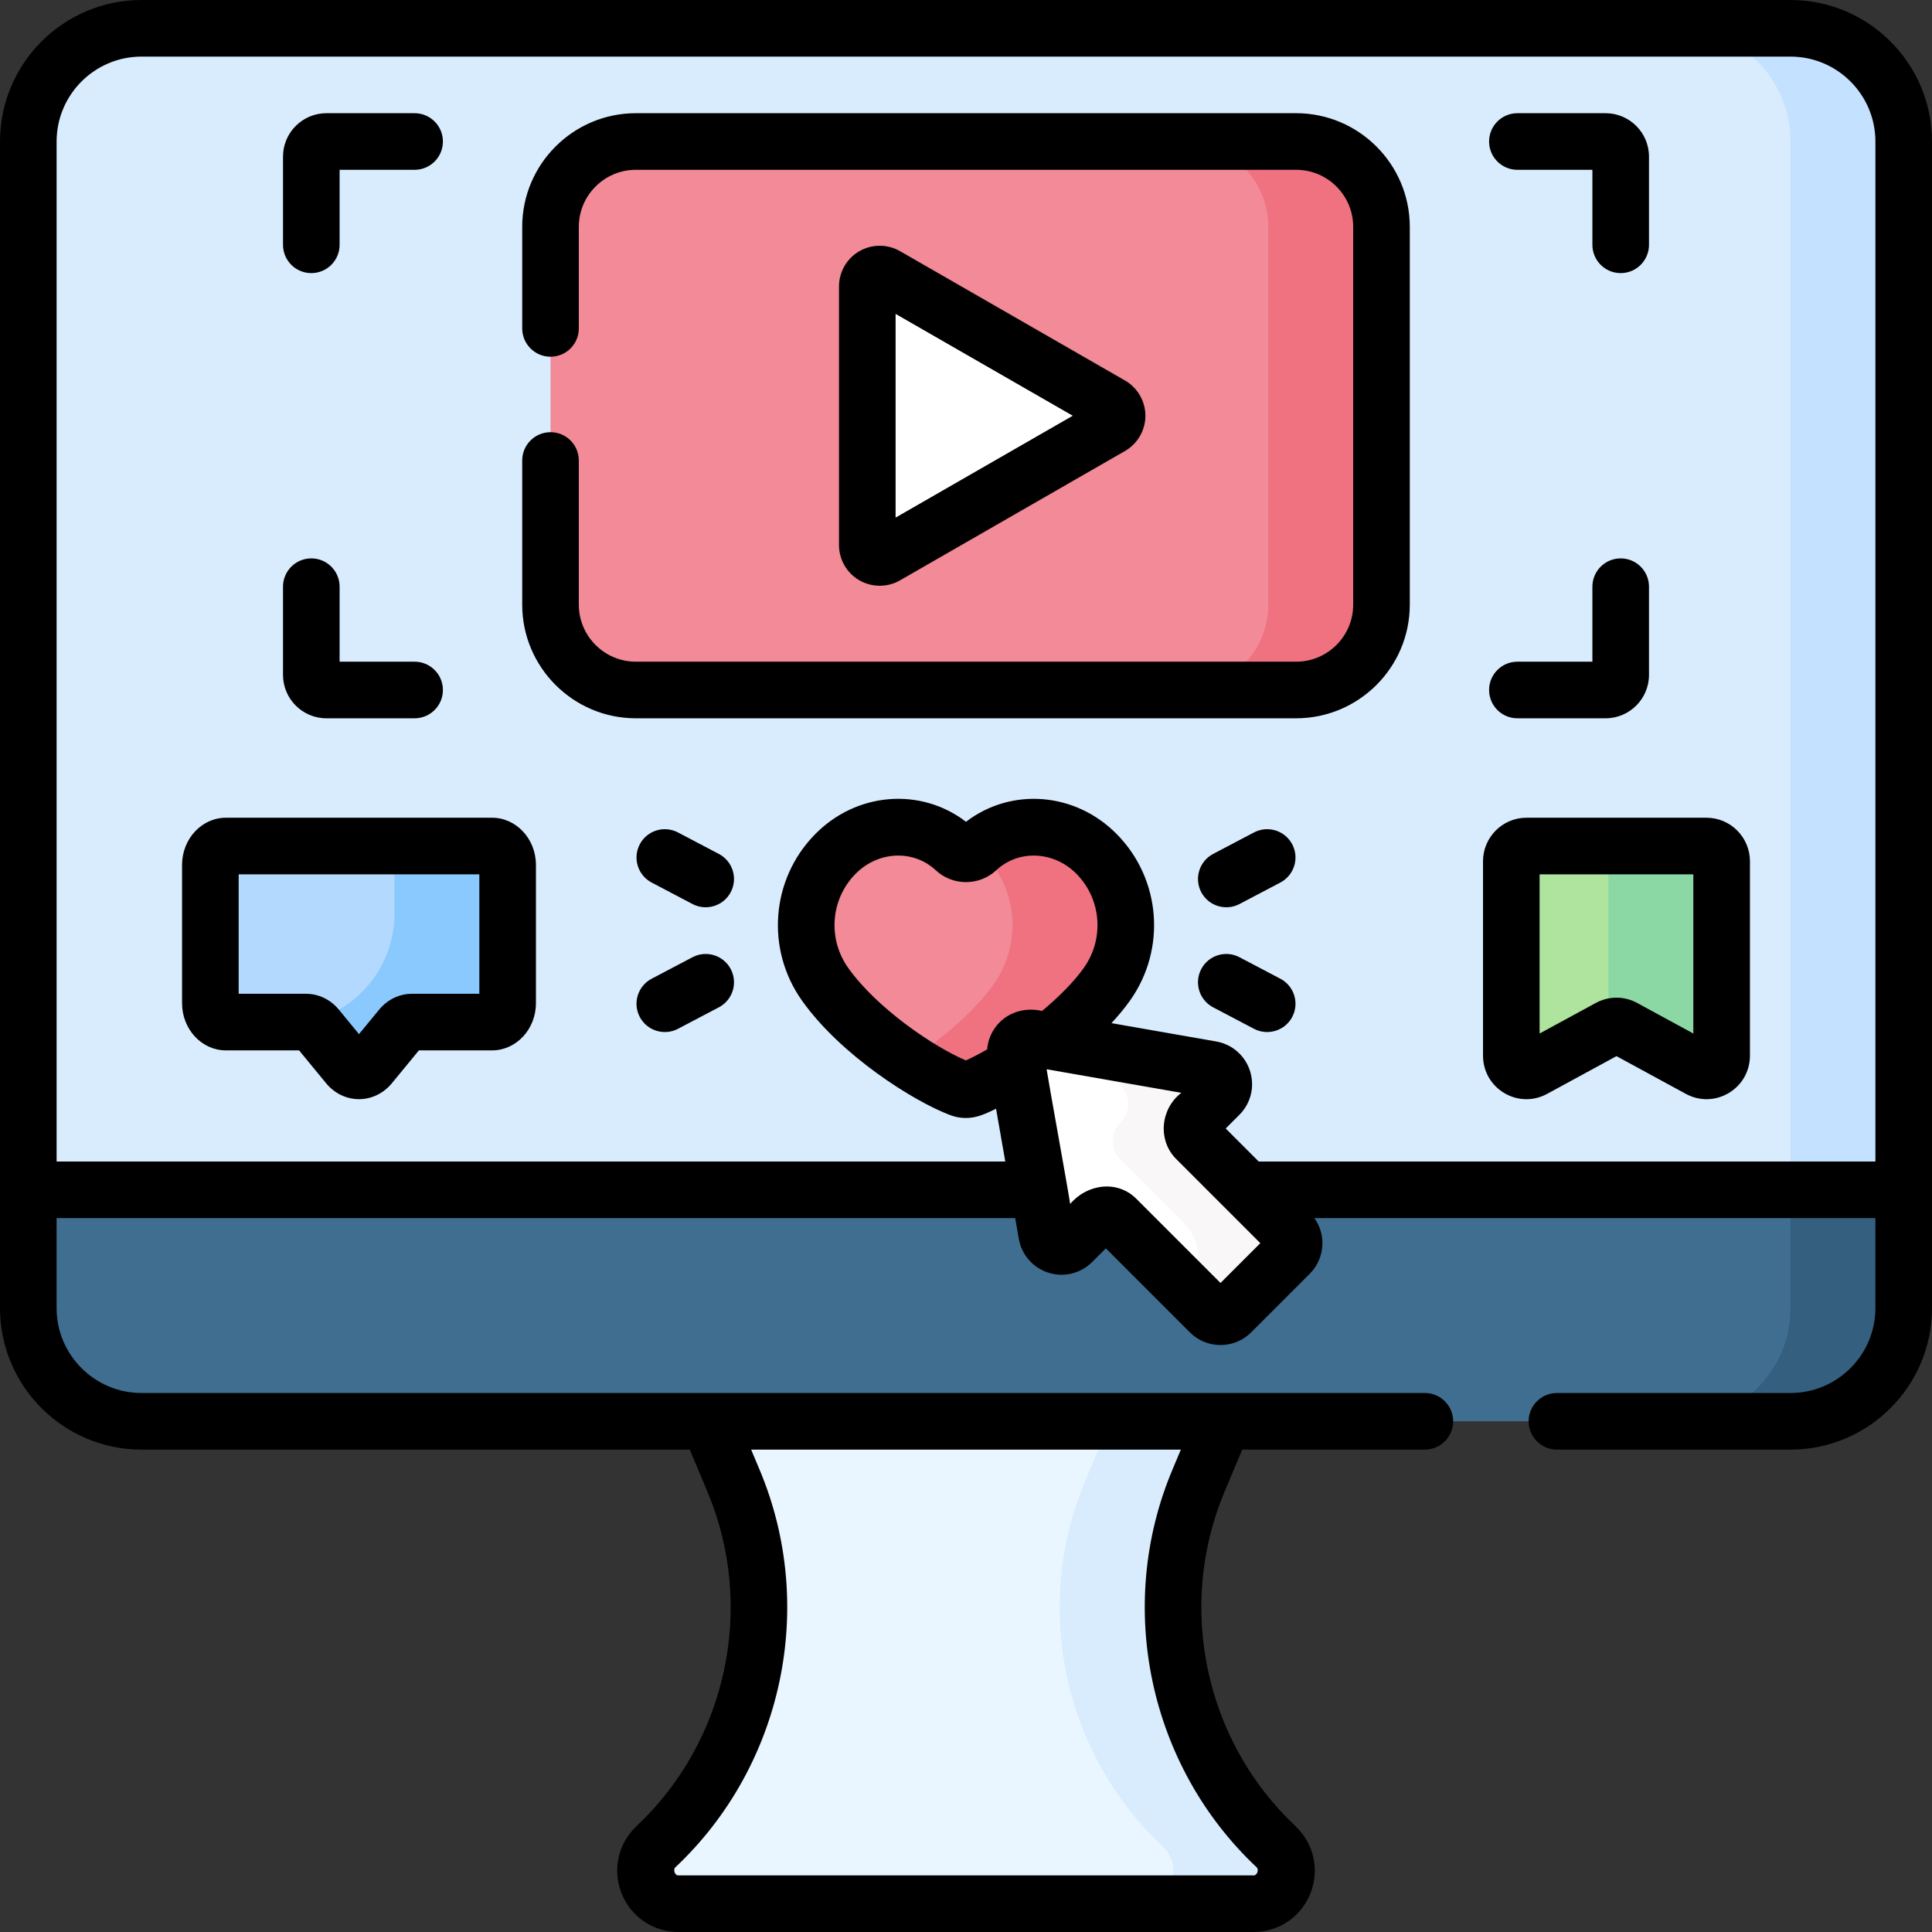
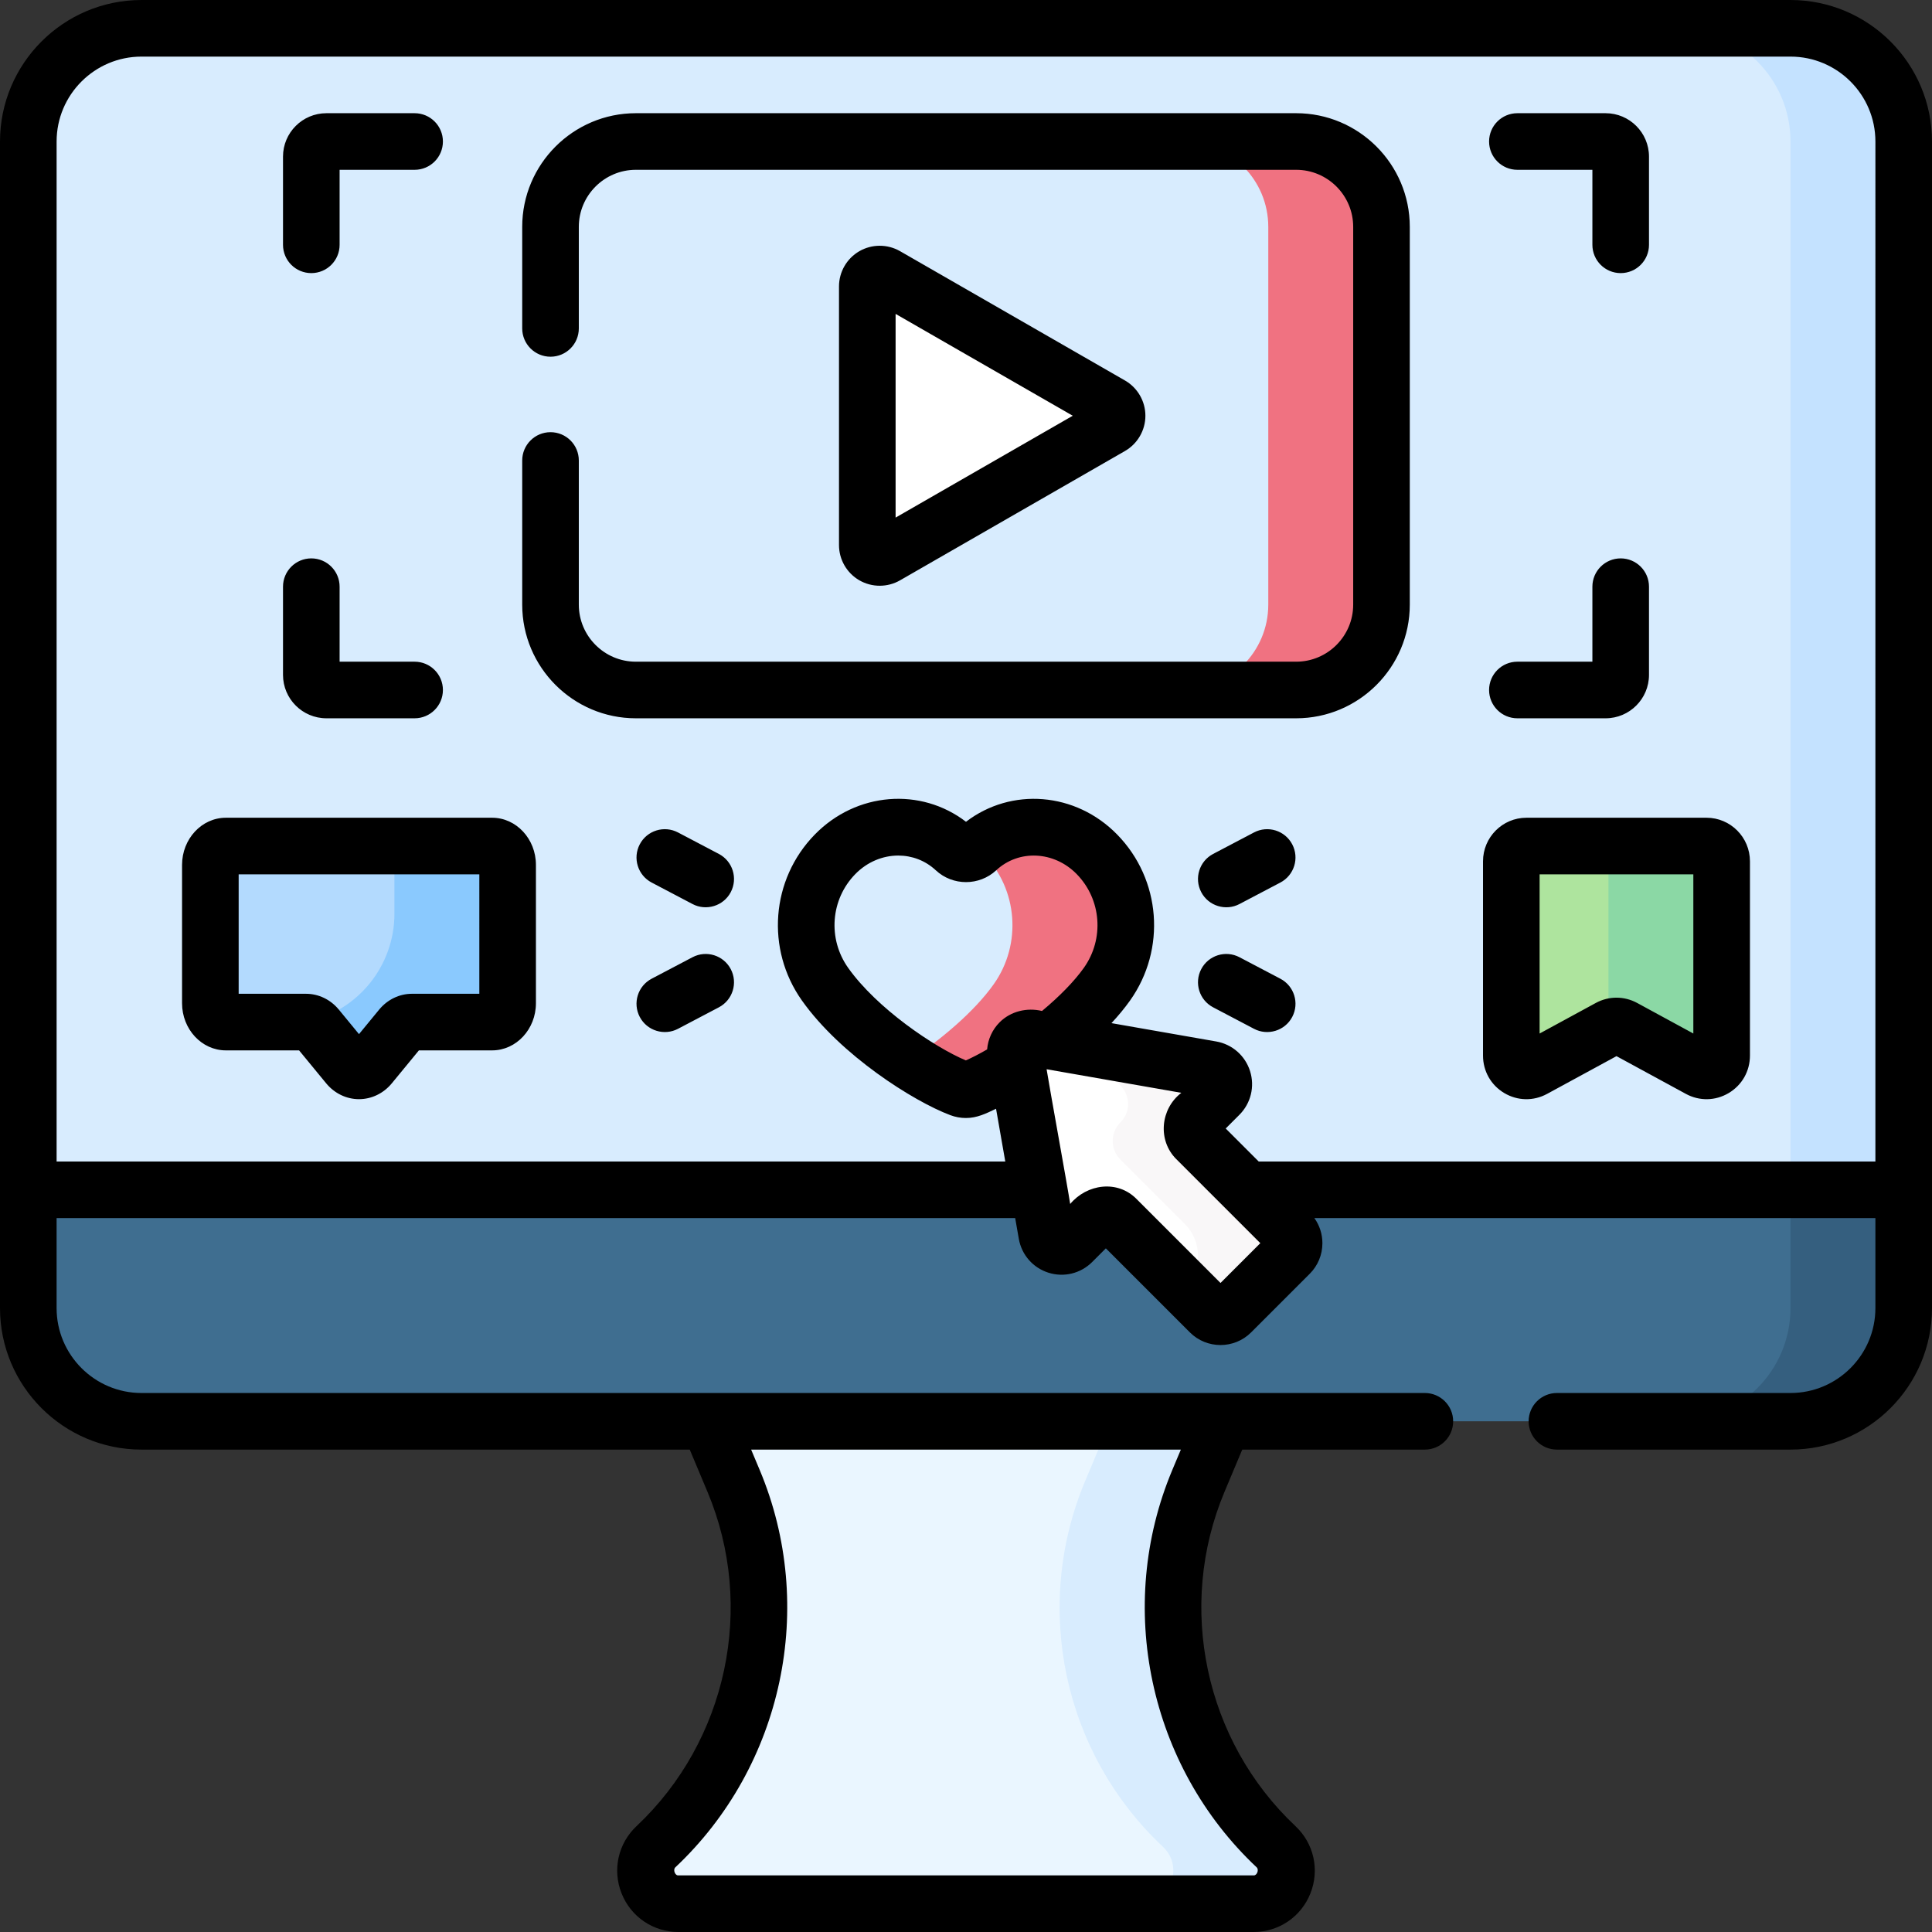
<svg xmlns="http://www.w3.org/2000/svg" id="Capa_1" enable-background="new 0 0 512 512" height="512" viewBox="0 0 512 512" width="512">
  <rect x="0" y="0" width="512" height="512" fill="#333333" stroke="none" />
  <g>
    <g>
      <path d="m332.194 504.5h-152.388c-7.909 0-11.744-9.675-5.982-15.093 26.427-24.85 34.635-63.503 20.586-96.948l-6.637-15.8h136.452l-6.637 15.8c-14.048 33.445-5.841 72.098 20.586 96.948 5.763 5.418 1.929 15.093-5.98 15.093z" fill="#eaf6ff" />
      <path d="m338.175 489.407c-26.427-24.85-34.635-63.503-20.586-96.948l6.637-15.8h-30l-6.637 15.8c-14.048 33.445-5.841 72.098 20.586 96.948 5.762 5.418 1.928 15.093-5.982 15.093h30c7.91 0 11.744-9.675 5.982-15.093z" fill="#d8ecfe" />
      <g>
        <path d="m7.5 315.314v-277.814c0-16.569 13.431-30 30-30h437c16.569 0 30 13.431 30 30v277.814z" fill="#d8ecfe" />
        <path d="m474.5 7.5h-30c16.569 0 30 13.431 30 30v277.814h30v-277.814c0-16.569-13.431-30-30-30z" fill="#c4e2ff" />
        <path d="m37.5 376.659h437c16.569 0 30-13.431 30-30v-31.345h-497v31.345c0 16.568 13.431 30 30 30z" fill="#3f6e90" />
        <path d="m474.5 315.314v31.345c0 16.569-13.431 30-30 30h30c16.569 0 30-13.431 30-30v-31.345z" fill="#355f7f" />
        <g>
-           <path d="m343.489 182.854h-174.978c-12.492 0-22.62-10.127-22.62-22.62v-100.114c0-12.492 10.127-22.62 22.62-22.62h174.978c12.492 0 22.62 10.127 22.62 22.62v100.115c-.001 12.492-10.128 22.619-22.62 22.619z" fill="#f28a97" />
          <path d="m343.489 37.5h-30c12.492 0 22.619 10.127 22.619 22.62v100.115c0 12.492-10.127 22.62-22.619 22.62h30c12.492 0 22.619-10.127 22.619-22.62v-100.115c0-12.493-10.127-22.62-22.619-22.62z" fill="#f07281" />
          <g>
            <path d="m229.842 75.902c0-2.524 2.743-4.101 4.938-2.839l59.616 34.275c2.195 1.262 2.195 4.416 0 5.678l-59.616 34.275c-2.195 1.262-4.938-.315-4.938-2.839z" fill="#fff" />
          </g>
        </g>
        <g>
          <g>
            <path d="m130.417 270.862h-21.241c-1.09 0-2.136.527-2.907 1.464l-8.223 10c-1.606 1.953-4.209 1.953-5.815 0l-8.223-10c-.771-.938-1.817-1.464-2.907-1.464h-21.243c-2.271 0-4.112-2.239-4.112-5v-36.652c0-2.761 1.841-5 4.112-5h70.559c2.271 0 4.112 2.239 4.112 5v36.652c-.001 2.761-1.841 5-4.112 5z" fill="#b3dafe" />
            <path d="m130.417 224.209h-30c2.271 0 4.112 2.239 4.112 5v12.936c0 13.831-9.668 25.78-23.194 28.667l-.234.05c1.09 0 2.136.527 2.907 1.464l8.223 10c1.599 1.945 4.216 1.945 5.815 0l8.223-10c.771-.938 1.817-1.464 2.907-1.464h21.241c2.271 0 4.112-2.239 4.112-5v-36.652c-.001-2.762-1.841-5.001-4.112-5.001z" fill="#8ac9fe" />
            <path d="m450.358 283.302-20.079-10.92c-1.184-.644-2.608-.644-3.791 0l-20.079 10.92c-2.665 1.449-5.896-.501-5.896-3.559v-51.491c0-2.232 1.791-4.042 4-4.042h47.74c2.209 0 4 1.81 4 4.042v51.491c0 3.058-3.23 5.008-5.895 3.559z" fill="#aee49e" />
            <g>
              <path d="m452.253 224.209h-30c2.209 0 4 1.81 4 4.042v44.258l.234-.127c1.183-.644 2.608-.644 3.791 0l20.079 10.92c2.665 1.449 5.896-.501 5.896-3.559v-51.491c0-2.233-1.791-4.043-4-4.043z" fill="#8bd8a5" />
            </g>
          </g>
          <g>
-             <path d="m254.487 288.508c.979.368 2.049.362 3.024-.017 9.166-3.565 27.394-15.739 35.849-27.677 7.491-10.577 6.383-25.157-2.637-34.398-8.917-9.135-22.917-9.576-31.826-1.274-1.637 1.525-4.157 1.525-5.794-.001-8.905-8.3-22.899-7.87-31.826 1.275-9.02 9.241-10.128 23.821-2.637 34.398 8.965 12.657 26.684 24.251 35.847 27.694z" fill="#f28a97" />
+             <path d="m254.487 288.508z" fill="#f28a97" />
            <g>
              <path d="m290.722 226.416c-8.839-9.055-22.667-9.555-31.585-1.477.542.466 1.074.953 1.585 1.477 9.02 9.241 10.128 23.821 2.637 34.398-5.237 7.394-14.222 14.876-22.482 20.35 5.152 3.404 10.034 6 13.61 7.344.979.368 2.049.362 3.024-.017 9.166-3.564 27.394-15.739 35.849-27.677 7.491-10.577 6.383-25.157-2.638-34.398z" fill="#f07281" />
            </g>
          </g>
        </g>
        <path d="m269.11 279.727 8.275 47.283c.557 3.181 4.466 4.417 6.75 2.133l6.106-6.106c1.558-1.558 4.083-1.558 5.641 0l24.745 24.745c1.558 1.558 4.083 1.558 5.641 0l15.513-15.513c1.558-1.558 1.558-4.083 0-5.641l-24.745-24.745c-1.558-1.558-1.558-4.083 0-5.641l6.106-6.106c2.284-2.284 1.048-6.193-2.133-6.75l-47.283-8.275c-2.722-.477-5.092 1.893-4.616 4.616z" fill="#fff" />
        <path d="m341.783 326.628-24.746-24.745c-1.558-1.558-1.558-4.083 0-5.641l6.106-6.106c2.284-2.284 1.049-6.193-2.133-6.75l-47.283-8.275c-2.723-.477-5.093 1.894-4.617 4.617l.321 1.833 23.766 4.159c5.537.969 7.687 7.773 3.712 11.747-2.711 2.711-2.711 7.107 0 9.818l17.088 17.088c4.633 4.633 4.633 12.146 0 16.779l6.63 6.631c1.558 1.558 4.083 1.558 5.641 0l15.513-15.513c1.56-1.559 1.559-4.084.002-5.642z" fill="#f9f7f8" />
      </g>
    </g>
    <path d="m86.5 190.354h23.377c4.143 0 7.5-3.358 7.5-7.5s-3.357-7.5-7.5-7.5h-19.877v-19.877c0-4.142-3.357-7.5-7.5-7.5s-7.5 3.358-7.5 7.5v23.377c0 6.341 5.159 11.5 11.5 11.5zm-4-117.977c4.143 0 7.5-3.358 7.5-7.5v-19.877h19.877c4.143 0 7.5-3.358 7.5-7.5s-3.357-7.5-7.5-7.5h-23.377c-6.341 0-11.5 5.159-11.5 11.5v23.377c0 4.143 3.357 7.5 7.5 7.5zm319.623-27.377h19.877v19.877c0 4.142 3.357 7.5 7.5 7.5s7.5-3.358 7.5-7.5v-23.377c0-6.341-5.159-11.5-11.5-11.5h-23.377c-4.143 0-7.5 3.358-7.5 7.5s3.357 7.5 7.5 7.5zm0 145.354h23.377c6.341 0 11.5-5.159 11.5-11.5v-23.377c0-4.142-3.357-7.5-7.5-7.5s-7.5 3.358-7.5 7.5v19.877h-19.877c-4.143 0-7.5 3.358-7.5 7.5s3.357 7.5 7.5 7.5zm72.377-190.354h-437c-20.678 0-37.5 16.822-37.5 37.5v309.159c0 20.678 16.822 37.5 37.5 37.5h145.29l4.706 11.204c12.769 30.397 5.209 65.995-18.809 88.58-4.88 4.589-6.439 11.578-3.971 17.805 2.468 6.228 8.391 10.252 15.09 10.252h152.387c6.699 0 12.622-4.024 15.09-10.252 2.469-6.228.909-13.216-3.971-17.805-24.018-22.585-31.577-58.183-18.809-88.58l4.706-11.204h48.394c4.143 0 7.5-3.358 7.5-7.5s-3.357-7.5-7.5-7.5h-340.103c-12.406 0-22.5-10.093-22.5-22.5v-23.849h254.037l.961 5.493c.741 4.239 3.752 7.679 7.855 8.975 4.104 1.298 8.542.211 11.585-2.831l3.623-3.624 22.263 22.263c2.24 2.24 5.183 3.36 8.124 3.36 2.942 0 5.885-1.12 8.125-3.36l15.512-15.512c2.171-2.17 3.366-5.056 3.366-8.125 0-2.415-.75-4.71-2.123-6.639h148.672v23.849c0 12.407-10.094 22.5-22.5 22.5h-61.896c-4.143 0-7.5 3.358-7.5 7.5s3.357 7.5 7.5 7.5h61.896c20.678 0 37.5-16.822 37.5-37.5v-309.159c0-20.678-16.822-37.5-37.5-37.5zm-161.56 384.159-2.267 5.396c-15.18 36.141-6.193 78.464 22.363 105.316.669.629.067 2.226-.844 2.129h-152.385c-.926.096-1.504-1.508-.844-2.129 28.557-26.853 37.543-69.176 22.363-105.317l-2.267-5.395zm-48.025-113.243c-1.945 1.945-3.096 4.505-3.317 7.188-2.067 1.194-3.999 2.193-5.644 2.915-8.461-3.583-23.576-13.792-31.195-24.544-5.443-7.683-4.649-18.119 1.892-24.819 3.186-3.268 7.326-4.926 11.402-4.926 3.593 0 7.135 1.288 9.932 3.896 4.494 4.19 11.536 4.191 16.028.002 5.977-5.566 15.349-5.115 21.34 1.032 6.538 6.696 7.332 17.132 1.891 24.812-2.505 3.531-6.394 7.528-11.1 11.448-3.969-.962-8.296.062-11.229 2.996zm58.533 69.081-22.262-22.263c-5.071-5.129-13.141-3.963-17.578 1.329-.646-4.329-5.519-31.092-6.248-35.703l35.703 6.249c-5.562 4.273-6.32 12.612-1.33 17.578l22.263 22.263zm173.552-32.187h-163.429l-8.748-8.748 3.624-3.624c3.043-3.043 4.127-7.482 2.83-11.586-1.297-4.103-4.735-7.113-8.974-7.854l-27.753-4.857c1.757-1.901 3.445-3.903 4.928-5.995 9.633-13.594 8.205-32.084-3.39-43.961-11.027-11.313-28.114-12.584-40.089-3.404-11.966-9.184-29.056-7.916-40.088 3.4-11.598 11.881-13.025 30.371-3.393 43.965 10.272 14.499 29.541 26.701 39.318 30.379 1.339.506 2.743.758 4.143.758 2.916 0 5.294-1.157 7.983-2.455l2.447 13.982h-251.409v-270.31c0-12.407 10.094-22.5 22.5-22.5h437c12.406 0 22.5 10.093 22.5 22.5zm-258.481-154.017 59.616-34.275c3.336-1.918 5.407-5.497 5.407-9.341s-2.071-7.423-5.407-9.341l-59.616-34.275c-3.331-1.915-7.467-1.91-10.794.015-3.319 1.92-5.382 5.494-5.382 9.326v68.551c0 3.832 2.063 7.406 5.382 9.326 3.326 1.925 7.462 1.93 10.794.014zm-1.176-70.606 46.944 26.99-46.944 26.99zm106.146-53.187h-174.978c-16.607 0-30.119 13.512-30.119 30.12v26.913c0 4.142 3.357 7.5 7.5 7.5s7.5-3.358 7.5-7.5v-26.913c0-8.337 6.782-15.12 15.119-15.12h174.979c8.337 0 15.119 6.783 15.119 15.12v100.115c0 8.337-6.782 15.12-15.119 15.12h-174.979c-8.337 0-15.119-6.783-15.119-15.12v-38.202c0-4.142-3.357-7.5-7.5-7.5s-7.5 3.358-7.5 7.5v38.202c0 16.608 13.512 30.12 30.119 30.12h174.979c16.607 0 30.119-13.512 30.119-30.12v-100.115c-.001-16.608-13.512-30.12-30.12-30.12zm-11.162 190.606-10.836 5.697c-3.666 1.928-5.076 6.462-3.148 10.129 1.948 3.706 6.526 5.049 10.129 3.148l10.836-5.697c3.666-1.928 5.076-6.462 3.148-10.129-1.926-3.665-6.462-5.076-10.129-3.148zm119.926-3.897h-47.74c-6.341 0-11.5 5.178-11.5 11.542v51.491c0 4.119 2.108 7.832 5.64 9.931 3.512 2.086 7.751 2.17 11.34.217l18.392-10.002 18.391 10.002c3.586 1.95 7.824 1.872 11.339-.217 3.531-2.1 5.64-5.812 5.64-9.931v-51.491c-.002-6.364-5.161-11.542-11.502-11.542zm-3.5 57.183-14.889-8.098c-3.433-1.867-7.529-1.868-10.96 0l-14.892 8.099v-42.183h40.74v42.182zm-265.225-20.22-10.836 5.697c-3.666 1.927-5.076 6.462-3.148 10.128 1.949 3.707 6.526 5.048 10.129 3.148l10.836-5.697c3.666-1.927 5.076-6.462 3.148-10.128-1.928-3.665-6.462-5.074-10.129-3.148zm-53.111-36.963h-70.559c-6.402 0-11.611 5.607-11.611 12.5v36.652c0 6.893 5.209 12.5 11.611 12.5h19.402l7.178 8.728c2.195 2.67 5.366 4.201 8.7 4.201s6.505-1.531 8.7-4.201l7.178-8.728h19.401c6.402 0 11.611-5.607 11.611-12.5v-36.652c0-6.892-5.209-12.5-11.611-12.5zm-3.389 46.653h-17.853c-3.335 0-6.507 1.532-8.7 4.201l-5.338 6.491-5.337-6.49c-2.194-2.67-5.366-4.202-8.701-4.202h-17.852v-31.652h63.781zm212.28-3.992-10.836-5.697c-3.669-1.93-8.201-.518-10.129 3.148s-.518 8.201 3.148 10.128l10.836 5.697c3.593 1.896 8.18.558 10.129-3.148 1.928-3.666.518-8.201-3.148-10.128zm-148.799-33.067-10.836-5.697c-3.672-1.929-8.203-.517-10.129 3.148-1.928 3.667-.518 8.201 3.148 10.129l10.836 5.697c3.594 1.894 8.18.559 10.129-3.148 1.928-3.667.518-8.202-3.148-10.129z" />
  </g>
</svg>